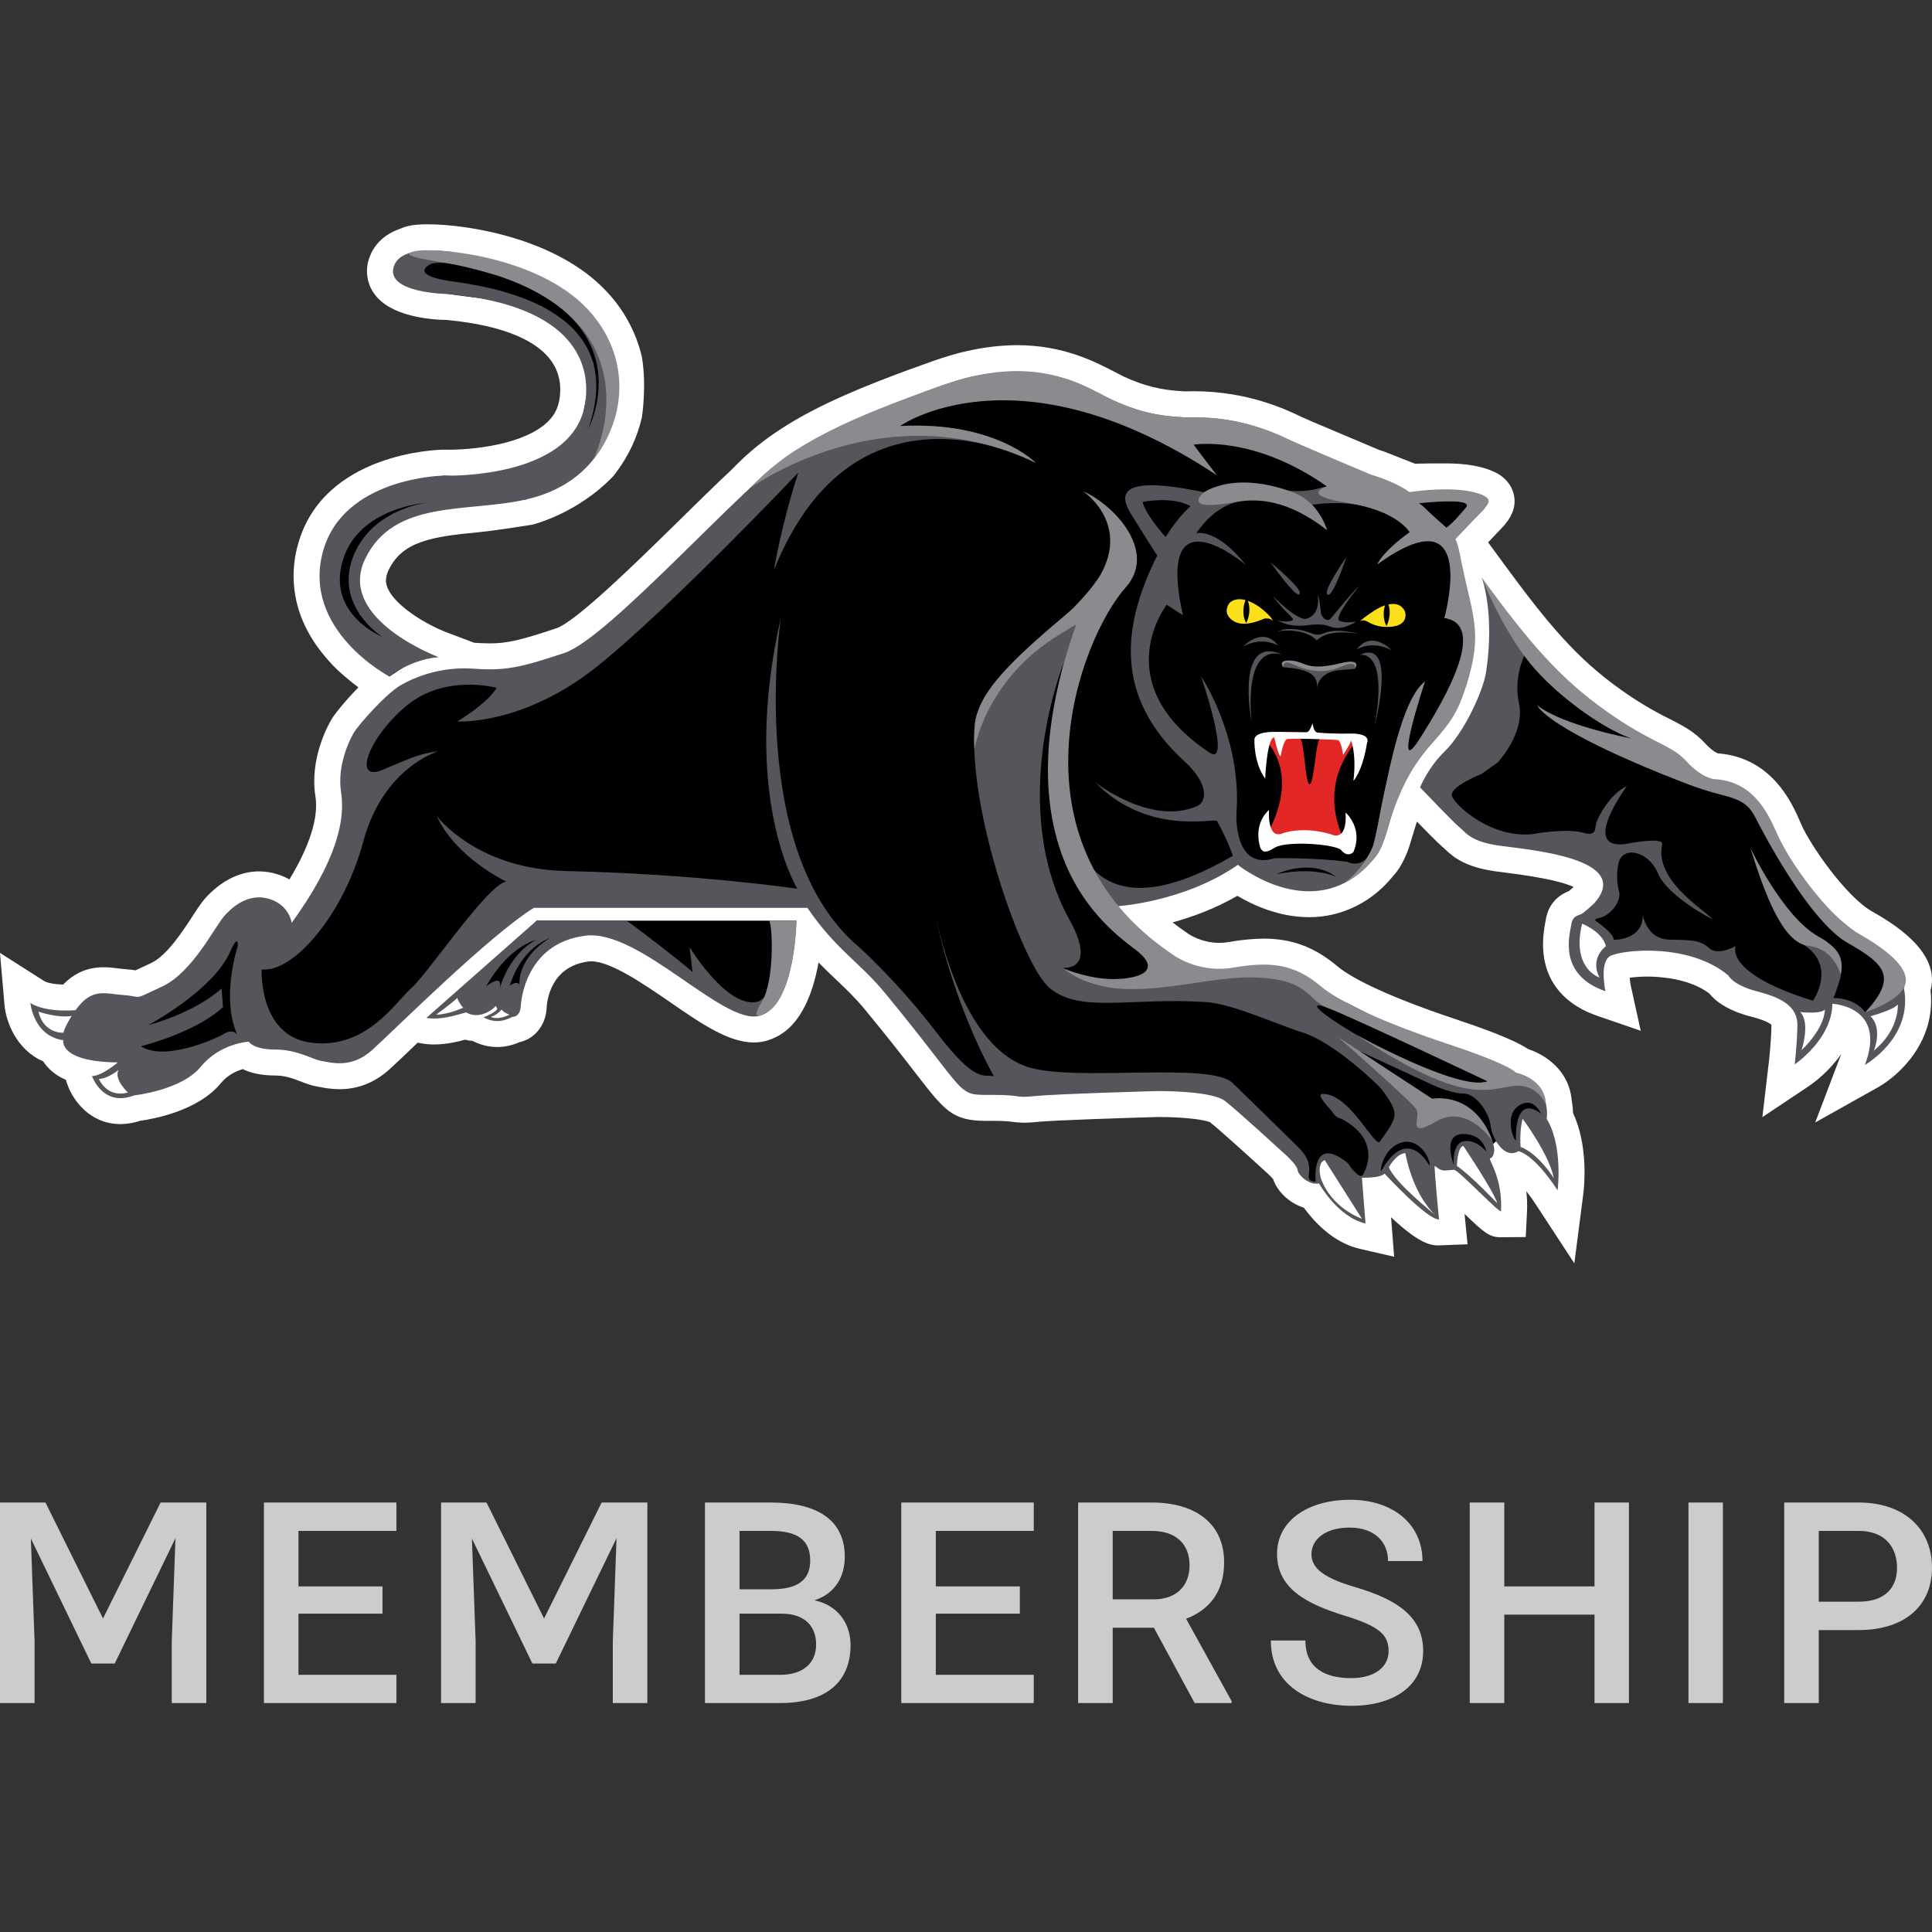
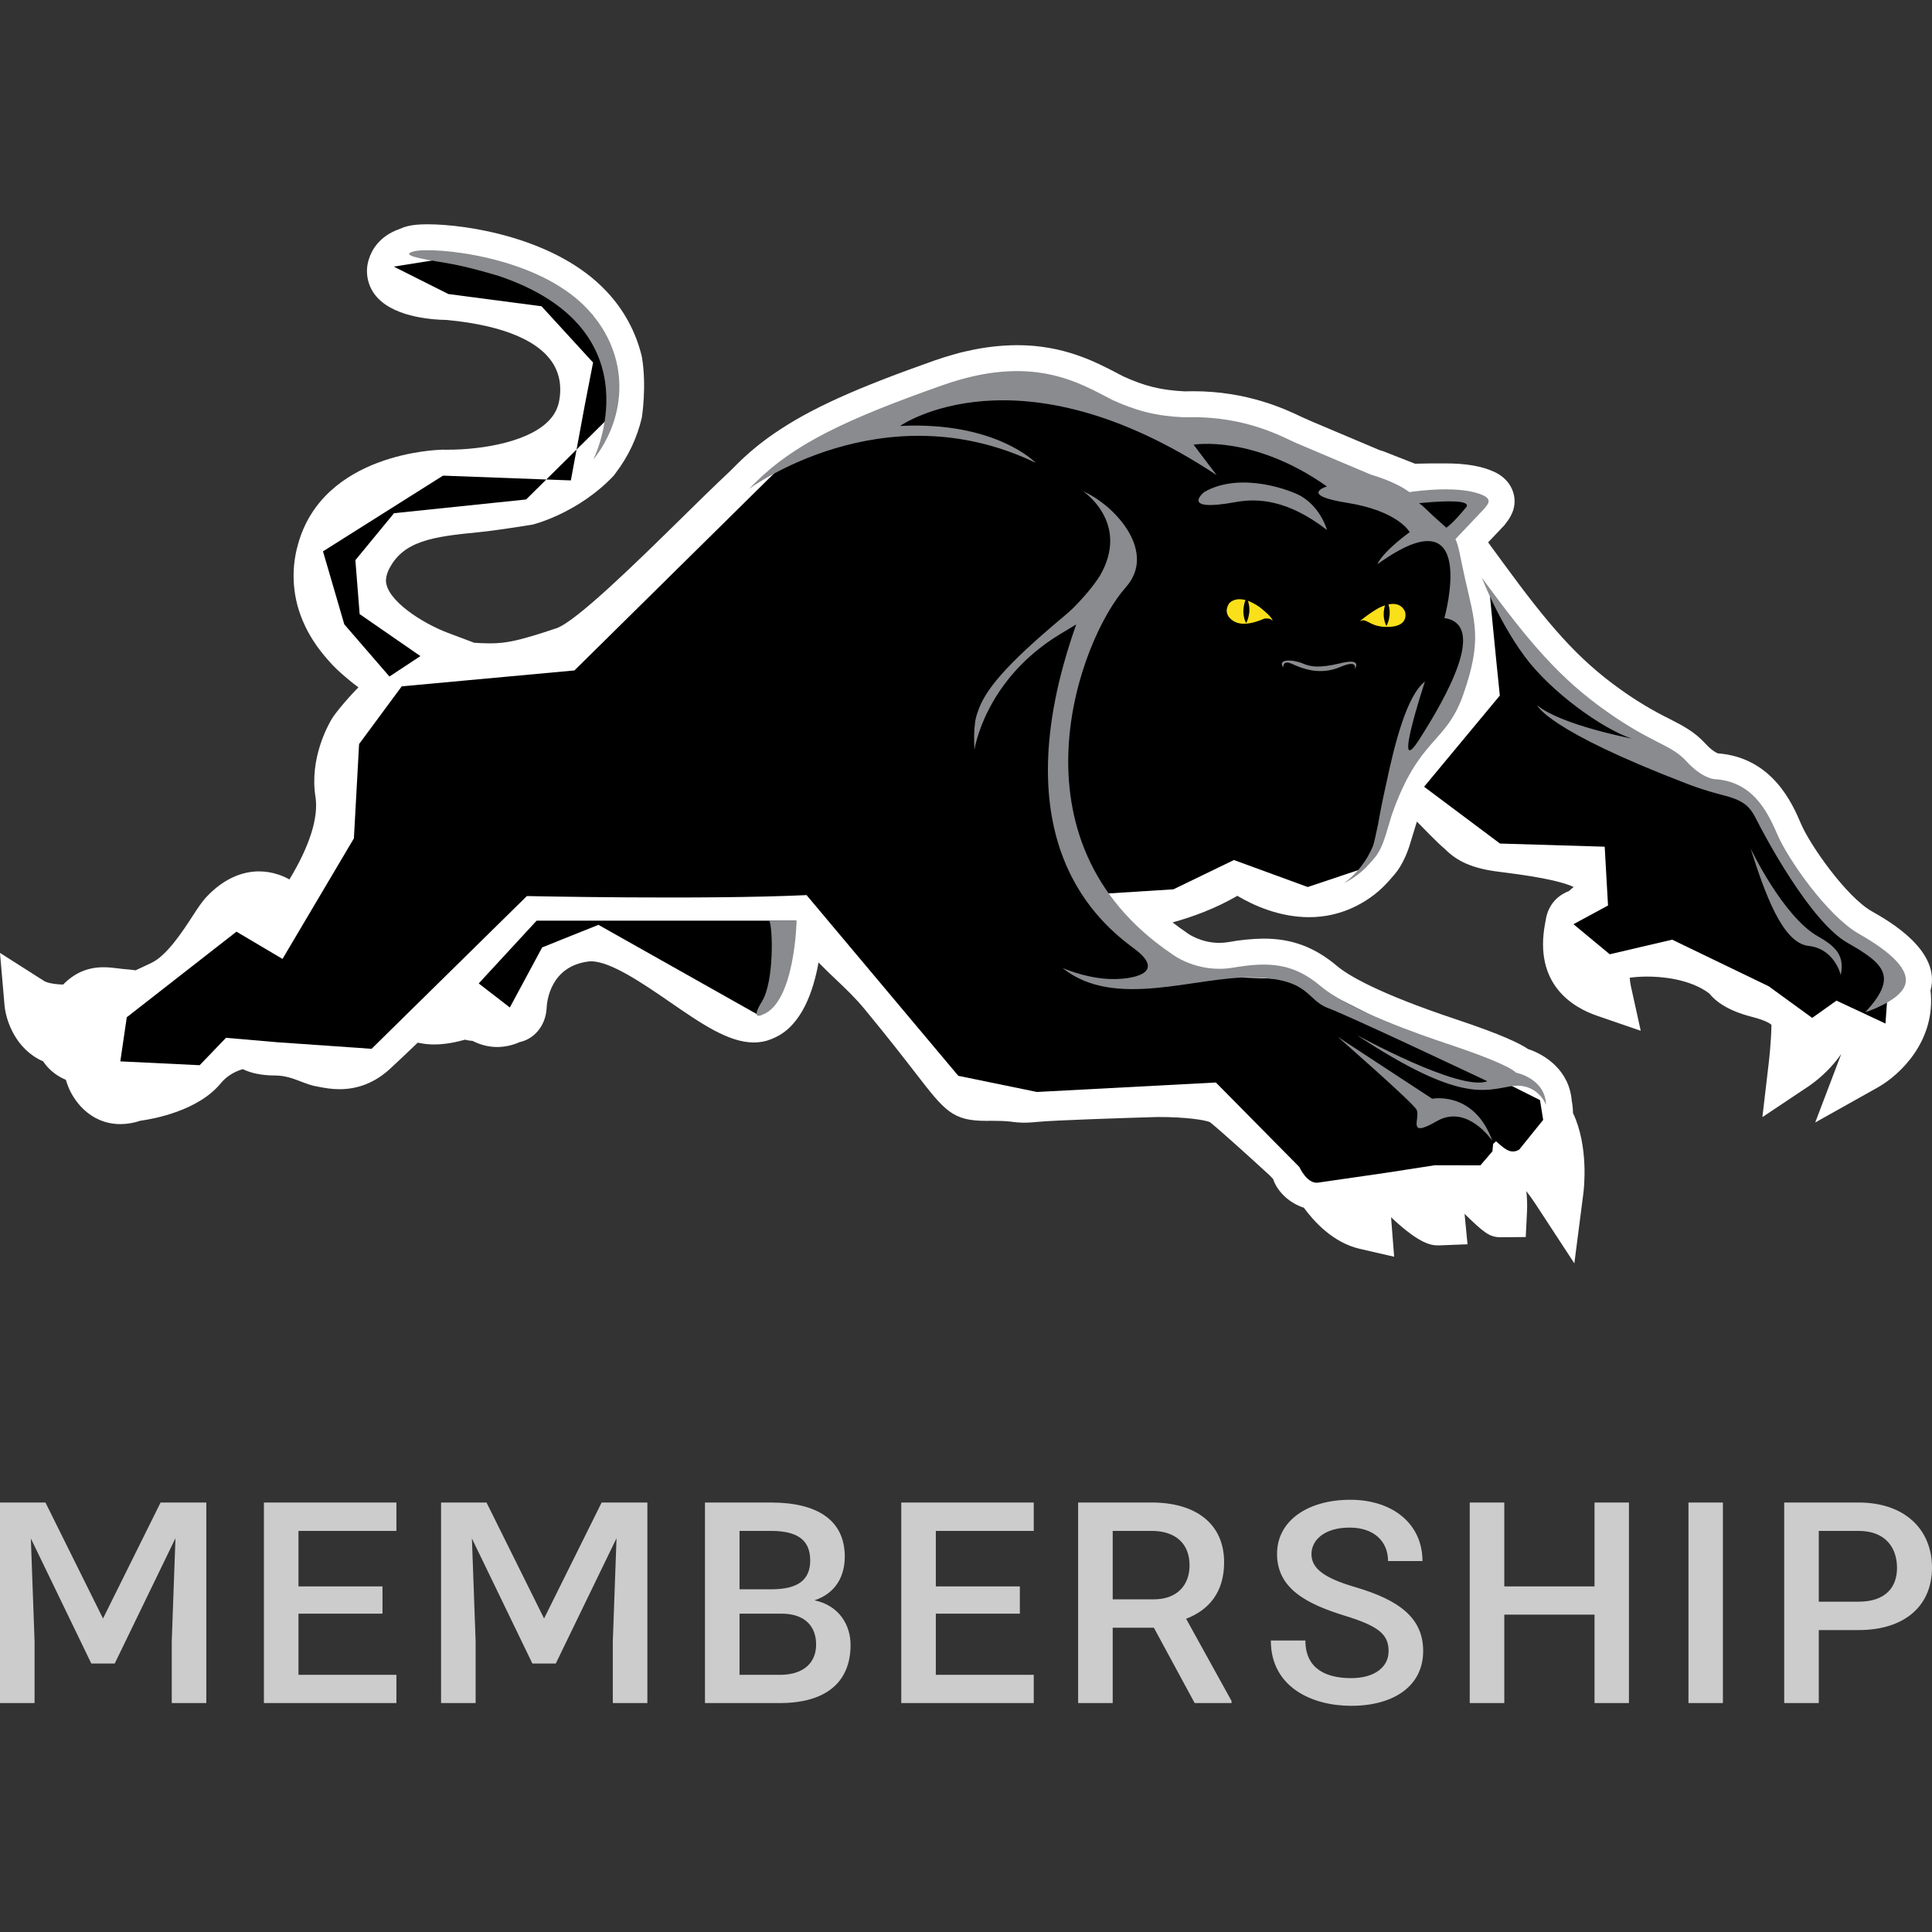
<svg xmlns="http://www.w3.org/2000/svg" clip-rule="evenodd" fill-rule="evenodd" stroke-linejoin="round" stroke-miterlimit="1.414" viewBox="0 0 100 100">
  <rect x="0" y="0" width="100" height="100" fill="#333333" stroke="none" />
  <path d="m10.679 77.77v10.38h-1.789v-3.201l.192-5.332-3.144 6.487h-1.211l-3.13-6.473.192 5.318v3.201h-1.789v-10.38h2.353l2.979 6.003 2.98-6.003zm9.839 1.469h-5.069v2.873h4.349v1.411h-4.349v3.166h5.069v1.461h-6.858v-10.38h6.858zm12.99-1.469v10.38h-1.789v-3.201l.192-5.332-3.144 6.487h-1.211l-3.13-6.473.192 5.318v3.201h-1.789v-10.38h2.353l2.979 6.003 2.98-6.003zm8.649 5.062c1.283.271 1.868 1.283 1.868 2.31 0 1.982-1.341 3.008-3.658 3.008h-3.878v-10.38h3.408c2.388 0 3.828.898 3.828 2.802 0 1.005-.463 1.896-1.568 2.26zm-2.26-3.593h-1.619v3.022h1.654c1.376 0 2.004-.491 2.004-1.49 0-1.055-.649-1.532-2.039-1.532zm.47 7.45c1.248 0 1.875-.642 1.875-1.569 0-.912-.549-1.597-1.789-1.597h-2.175v3.166zm13.14-7.45h-5.069v2.873h4.349v1.411h-4.349v3.166h5.069v1.461h-6.858v-10.38h6.858zm7.886 4.548 2.352 4.256v.107h-1.91l-2.111-3.9h-2.131v3.9h-1.79v-10.38h3.807c2.267 0 3.75 1.084 3.75 3.094 0 1.561-.798 2.474-1.967 2.923zm-3.8-4.548v3.543h2.117c1.241 0 1.861-.756 1.861-1.761 0-1.112-.713-1.782-1.961-1.782zm11.992 4.384c-1.925-.599-3.486-1.383-3.486-3.194 0-1.725 1.604-2.801 3.792-2.801 2.203 0 3.736 1.254 3.736 3.172h-1.782c0-1.005-.713-1.732-1.989-1.732-1.291 0-1.975.634-1.975 1.376 0 .762.706 1.254 2.31 1.718 2.174.648 3.472 1.547 3.472 3.293 0 1.818-1.526 2.838-3.729 2.838-2.01 0-4.156-.956-4.156-3.38h1.789c0 1.476 1.084 1.947 2.367 1.947 1.248 0 1.939-.599 1.939-1.39 0-.849-.463-1.291-2.288-1.847zm12.947-5.853h1.782v10.38h-1.782v-4.577h-4.67v4.577h-1.789v-10.38h1.789v4.342h4.67zm4.863 10.38h1.782v-10.38h-1.782zm8.805-10.38c2.403 0 3.8 1.405 3.8 3.372 0 1.961-1.397 3.23-3.8 3.23h-2.06v3.778h-1.79v-10.38zm0 5.133c1.405 0 1.989-.756 1.989-1.747 0-1.033-.584-1.917-1.989-1.917h-2.06v3.664z" fill="#ccc" />
  <path d="m61.478 48.315c.016.012.681.488 1.63.488.165 0 .331-.015.496-.043.595-.11 1.199-.169 1.804-.177 1.465 0 2.639.44 3.808 1.425.516.435 2.001 1.37 6.155 2.754 2.388.796 3.303 1.252 3.72 1.536.885.292 2.13 1.094 2.261 2.668.047.24.064.458.065.642.821 1.721.571 3.914.536 4.176l-.465 3.607-1.991-3.044c-.154-.239-.32-.47-.495-.694.038.332.054.699.034 1.097l-.064 1.279-1.29.011c-.593 0-.869-.237-1.877-1.21l.016.157.138 1.417-1.485.057c-.344 0-.924 0-2.473-1.455l.16 2.043-1.784-.411c-1.38-.319-2.374-1.418-2.889-2.127-.731-.23-1.374-.818-1.594-1.49-.12-.133-.249-.258-.385-.375l-.037-.033c-.602-.554-2.257-2.057-2.844-2.531-.271-.114-1.239-.266-2.658-.266l-.093.001c-1.419.04-5.338.166-6.179.252-.678.07-.998.036-1.26.002-.184-.025-.41-.057-1.064-.057l-.34.001c-1.734 0-2.133-.518-3.622-2.444-.596-.769-1.409-1.823-2.633-3.306-.504-.614-.987-1.071-1.497-1.554-.311-.292-.615-.59-.914-.895-.266 1.49-.866 3.222-2.216 3.868-.136.068-.277.124-.422.169l-.093.027c-.202.052-.41.078-.618.078h-.001c-1.305 0-2.71-.967-4.336-2.088-1.368-.941-3.071-2.113-4.087-2.113-.04-.001-.08.001-.12.007-1.987.245-2.167 2.061-2.182 2.424l-.005.063c-.07.858-.644 1.531-1.391 1.688-.364.164-.759.251-1.158.254-.436 0-.864-.105-1.274-.315-.134-.009-.267-.03-.397-.064-.391.108-.972.247-1.594.247-.222 0-.437-.018-.638-.054l-.215-.039-.249.238c-.405.389-.813.775-1.227 1.155-.751.675-1.616 1.016-2.572 1.016-.417 0-.765-.065-.995-.109l-.128-.023c-.302-.046-.574-.151-.861-.26-.406-.156-.826-.317-1.343-.317-.75 0-1.292-.141-1.68-.329-.321.095-.784.298-1.134.726-1.175 1.436-3.483 1.851-4.173 1.946-.329.112-.674.171-1.022.173-1.617 0-2.488-1.291-2.748-2.055l-.082-.24c-.41-.168-.771-.437-1.049-.782-.044-.055-.085-.112-.123-.171-1.413-.613-1.929-2.093-2-2.903l-.235-2.711 2.295 1.461c.091.057.405.163.974.178.597-.609 1.275-.896 2.093-.896.274 0 .523.031.765.061.127.016.26.032.4.043.209.015.369.037.488.056l.318-.148.492-.231c.809-.376 1.641-1.656 2.138-2.421.272-.417.486-.746.708-.983 1.032-1.106 2.057-1.339 2.736-1.339.337 0 .676.056 1.004.165.209.07.398.156.571.252 1.051-1.74 1.516-3.208 1.346-4.289-.311-1.967.648-3.688.842-4.013.169-.282.73-.975 1.382-1.641-.582-.43-1.058-.879-1.068-.888-.083-.08-.164-.16-.245-.242l-.043-.046c-.29-.308-.56-.634-.806-.978l-.046-.069c-.202-.292-.381-.598-.536-.917l-.034-.076c-.621-1.304-.746-2.79-.351-4.179 1.306-4.749 7.234-4.901 7.485-4.906h.033l.211.002c1.846 0 4.357-.424 5.361-1.621.225-.268.366-.567.43-.91l.024-.143c.028-.192.037-.386.028-.58-.015-.351-.103-.696-.259-1.011-.664-1.319-2.601-2.166-5.601-2.451-.892-.015-2.911-.183-3.753-1.342-.384-.525-.49-1.205-.283-1.822.133-.423.514-1.172 1.587-1.547.141-.065.288-.116.439-.151.256-.062.586-.091 1.009-.091 2.079 0 6.687.725 9.254 3.468.9.946 1.533 2.114 1.834 3.385.263 1.525 0 3.151 0 3.151-.242 1.04-.702 2.017-1.351 2.865-.034.049-.07.098-.107.146-1.871 1.972-4.201 2.53-4.201 2.53-.011.004-1.866.304-2.764.391-2.434.234-3.963.455-4.691 1.971-.076.164-.121.34-.133.521.007 1.037 1.917 2.235 3.206 2.719l1.365.514h.016l.367.02c.154.007.295.011.426.011.884 0 1.558-.153 3.436-.779 1.031-.343 4.234-3.492 6.355-5.575.95-.935 1.85-1.819 2.67-2.587.032-.033.135-.137.339-.34.587-.582 1.225-1.11 1.907-1.577l.059-.04c1.816-1.239 4.114-2.283 8.205-3.728.327-.116.658-.22 1.013-.32.228-.069.458-.128.691-.178l.026-.004c.848-.198 1.715-.301 2.586-.307 2.414 0 4.042.853 5.232 1.476l.288.149c.119.053.236.104.351.152l.038.016c.138.055.256.103.374.145l.025.009c.114.041.226.078.34.113l.038.011c.099.031.199.058.302.084l.072.018c.234.058.472.103.711.135l.078.01c.105.013.209.025.313.035l.104.01c.128.011.258.02.394.027h.026l.13-.001c.122-.004.216-.005.308-.005 2.805 0 4.762.929 5.598 1.327l.581.258 3.457 1.461.209.066 1.631.64c.528-.013 1.055-.019 1.583-.016 1.043 0 1.857.139 2.491.425.747.338.972.89 1.039 1.188.119.522-.03 1.032-.439 1.519l-.036.054-.116.122c-.036.041-.073.081-.111.119l-.046.048-.582.612.759 1.036c2.329 3.184 3.84 4.983 6.127 6.601.794.568 1.633 1.07 2.509 1.503.689.353 1.285.657 1.856 1.28.323.353.56.469.636.5 2.839.219 3.871 2.623 4.313 3.658.473 1.104 2.343 3.77 3.66 4.518.91.517 3.599 2.045 3.039 4.098.29 2.58-1.553 4.36-2.742 5.025l-3.227 1.809 1.315-3.458.032-.086c-.454.643-1.016 1.202-1.662 1.651l-2.419 1.615.339-2.889c.001-.01.121-1.049.13-1.878l.001-.012c-.049-.048-.269-.222-1.02-.414-1.25-.319-1.881-.809-2.2-1.21-1.043-.784-2.573-.872-3.2-.872-.368 0-.682.027-.917.059.011.144.031.298.055.409l.515 2.337-2.264-.779c-1.259-.432-3.282-1.63-2.684-4.783l.019-.101c.071-.531.341-1.227 1.213-1.569.064-.053.155-.132.243-.211-.451-.216-1.44-.483-3.54-.745-.214-.027-.4-.051-.548-.072-1.455-.21-2.102-.679-2.585-1.156l-.036-.035c-.104-.081-.374-.316-1.4-1.376l-.025.068-.371 1.213-.054.155c-.021.056-.044.122-.069.182l-.066.16-.018.04c-.077.173-.164.341-.261.503-.107.176-.229.341-.367.494l-.044.051c-.06.072-.121.142-.184.211l-.021.022c-.449.503-.987.92-1.586 1.23-.033.02-.068.038-.103.055l-.001-.002c-.749.375-1.576.568-2.413.565-1.548 0-2.894-.618-3.713-1.105-1.147.665-2.335 1.096-3.354 1.376.226.176.462.347.705.512z" fill="#fff" fill-rule="nonzero" />
  <path d="m97.592 52.978.211-2.952-4.196-3.517-2.982-5.098s-9.197-3.986-13.517-10.688c0 0 .286 3.011.523 5.278l-3.92 4.721 3.928 2.94 5.42.163.172 3.043-1.788.969 1.877 1.556 3.231-.756 4.996 2.412 2.252 1.637 1.256-.893zm-69.815-5.326-2.999 3.251 1.611 1.244 1.674-3.11 2.911-1.168 8.315 4.686 1.926-4.903zm52.097 10.313-1.241 1.539c-.472.278-.811-.1-1.198-.43-.048.046-.099.09-.151.133l-.036.384-.623.727-2.36-.005-2.541.393-3.43.496c-.622.154-1.038-.796-1.038-.796l-4.323-4.376-9.263.49-4.069-.836-7.854-9.354c-5.287.248-14.476.05-14.476.05l-8.038 7.906-4.87-.339-2.665-.23-1.365 1.418-4.106-.199.335-2.283 5.676-4.43 2.384 1.411 3.695-6.24.269-4.882 2.207-2.987 8.939-.823 11.406-11.258 10.527-3.756 9.436 2.892 5.434.221 6.448 2.853 3.939.371-1.679 1.778.856 6.839-3.6 5.286-1.814 4.981-2.999 1.003-3.819-1.397-3.131 1.516-3.487.221 2.664 4.197 7.4.254 7.208 3.637 5.189 2.601zm-63.156-29.427 6.212-3.919 6.617.247.717-3.874.433-2.226-2.669-2.914-4.821-.632-2.826-1.42 3.809-.607 6.484 3.104 1.183 4.98-4.626 4.576-6.837.71-2 2.431.221 2.792 3.145 2.174-1.603 1.057-2.336-2.7z" />
  <g fill-rule="nonzero">
-     <path d="m70.358 33.908s1.531-.444.791 3.668c0 0 1.222-4.631-.791-3.668zm-1.652.609c-.694.195-1.6-.283-1.6-.283-1.099-.188-.659.313-.659.313-.039-.023.408.031.408.031 1.4.17 1.331.748 1.302 1.075.037-.33.269-.924 1.301-.98.527-.029.659-.063.659-.063.439-.596-.831-.258-1.411-.093zm-3.931 2.837c-.351-4.247 1.492-3.518 1.687-3.429-2.572-1.254-1.687 3.429-1.687 3.429zm3.724-4.567c-.266.115-.5.037-.5.037-1.287-.528-1.909-.111-1.909-.111l.167-.056c1.4-.139 1.9.491 1.9.491.648-.676 2.213-.324 2.213-.324-1.167-.315-1.676-.12-1.871-.037zm3.532.87s-1.012-1.086-1.802-.048c0 0 .815-.494 1.802.048zm-5.879-.246c-.79-1.037-1.803.049-1.803.049.988-.544 1.803-.049 1.803-.049zm2.579-2.625c.284.084.954-1.945.954-1.945s-1.298 1.844-.954 1.945zm.071 1.294c-.232.065-.457-.21-.445-.494 0 0-.071-.735-.154-.781 0 0 .202.943-.55 1.213-.492.178-1.825-1.231-1.791-1.186.556.754 1.082 1.14 1.063 1.235-.025.124-.619.137-.816.025 0 0 .568.445 1.741.247 0 0 .557-.061.865.049.309.112.618.237 1.322-.121.429-.219-.241.078-.704-.138-.348-.162 1.076-1.86 1.027-1.815-.537.509-1.488 1.747-1.558 1.766zm-40.339 16.473s-1.445.445-2.076 2.464c0 0 .371-.278.501-.055 0 0-.148-1.353 1.575-2.409zm-2.613 2.668s.427-1.798 1.909-2.576c0 0-1.427.316-2.595 2.409 0 0 .927-.76.686.167zm13.973-3.571 1.392.002s-.037 4.433-1.914 4.928c-1.877.494-6.2-4.495-8.992-4.15-3.275.406-3.36 3.712-3.36 3.712-.025.314-.221.495-.394.487-.105-.004-.705.482-1.533.025 0 0 .779-.287.704-.482 0 0-.072-.082-.061-.102-.281.306-.95.676-1.519.338-.062-.038-1.174.438-2.075.277l5.706-5.033h4.65c.362.229 2.863 2.15 3.416 2.655l-.149-1.284s1.976 3.261 3.557 2.816c0 0 1.58-.616.572-4.189zm57.256 2.016s-1.788-1.013-2.968-2.275c-1.127-1.204-2.593-3.867-3.154-4.965-.646-1.268-1.37-1.089-2.956-1.617-2.028-.676-7.787-3.118-8.431-4.296 0 0 1.174 1.024 4.997 1.762 0 0-3.873-1.703-5.65-4.387 0 0-.591 1.158-.294 2.518.335 1.53-1.1 3.054-1.1 3.054l-.842.601s-1.59.633-1.536 1.095c.054.46 2.197 2.438 4.495 1.966 0 0 1.542-.244 2.291-.023.75.222.596-.237.705-.546.11-.316.703-1.469 1.572-1.862 0 0-2.499 3.369-.004 2.983 0 0 1.914-.385 1.828.028-.394 1.867 2.098 3.321 2.626 3.893 0 0-2.322-1.175-2.836-2.38-.513-1.206-1.853-1.446-2.047-.532-.107.487-.097.994.029 1.477.127.483-.45 1.255-1.069 1.367-.26.047-.139.144-.139.144s.948.622.927.973c0 0 1.5.044 1.51-1.27 0 0 .208 1.236 1.358 1.26 1.149.023 1.605.012 2.071.44.467.428 1.377-.11 1.377-.11s-.641 1.402 3.999 2.832c0 0 1.386-1.957-.765-3.063 0 0-1.165-.388-2.456-4.823 0 0 1.503 3.572 3.743 4.702.54.272 1.118 1.489.855 2.142 0 0-.258.847-.329.899 0 0 1.086-.036 1.661.742 0 0 1.83-1.487.532-2.729zm-.553 5.454c1.159-3.048-1.683-3.164-1.683-3.164-.027 1.851-1.949 3.135-1.949 3.135s.13-1.107.139-2.021c.01-.914-.708-1.403-2.03-1.741s-1.539-.835-1.539-.835c-2.037-1.717-5.53-1.331-6.113-1.013-.585.317-.254 1.823-.254 1.823-2.5-.86-1.835-2.956-1.771-3.431.063-.476.352-.479.51-.554.158-.076.667-.55.667-.55 2.123-2.367-3.452-2.79-4.947-3.005-1.497-.216-1.726-.729-1.984-.918-.247-.181-2.071-2.093-2.071-2.093s.408-1.018 1.272-1.858c1.026-.997 2.006-3.156 2.149-4.126.457-3.076-.222-4.866-.222-4.866 4.304 6.715 8.812 8.157 10.657 9.755 1.845 1.597 2.779-.299 4.62 3.525 1.843 3.824 4.069 5.084 5.527 6.073 1.457.988 1.041 1.867 1.041 1.867.497 2.587-2.019 3.997-2.019 3.997zm-16.763 2.52s-.408-.962-1.204-.37c-.673.501-.241 1.723-.092 1.76 0 0-.149-2.464 1.296-1.39zm-2.698-1.659s-4.632-2.33-7.918-3.658c-4.101-1.655 5.917 4.658 7.918 3.658zm-9.66-2.545c-1.257-.388-3.595-1.477-4.977-1.568-3.89-.26-6.508.604-8.102-.73-1.419-1.188-4.261-9.264-3.866-13.661.337-3.742 10.954-7.749 5.686-12.01 0 0 1.125.776 1.48 1.298.395.581.952 1.997.581 2.997-.547 1.468-3.554 5.509-3.177 10.668.224 3.055 1.371 8.188 8.782 3.866 0 0-.209-.693-.817-1.799-.105-.189-3.543.81-6.31-2.006 0 0 2.884 2.274 5.274 1.235.485-.211.667-1.112-.667-2.335-3.634-3.331-3.162-6.952-1.531-10.361l.14-.273s-.51-.776-1.35-2.139c-.557-.904-.883-2.12 3.804-1.133 0 0 .888-.741 3.186-.259 2.297.482 2.841-.099 3.236-.049 0 0-4.002-2.94-7.09-2.15l1.285 1.558s-9.609-6.918-16.501-2.471c0 0 4.168-.608 7.132 1.838 0 0-9.245-5.125-13.543 5.547 0 0 .37-2.297 1.26-5.039 0 0-6.595 6.965-10.374 10.004-3.862 3.103-7.276 2.879-7.276 2.879s1.557-.927 2.038-1.742c0 0-2.68-.741-4.681.939s-2.767 3.953-1.235 3.31c1.531-.642 1.928-.84 2.89-.963 0 0-2.841.815-3.878 4.668-1.037 3.854-3.656 6.818-5.262 6.621 0 0-.172 3.507 2.643 3.804 2.816.296 4.275-2.099 5.113-2.842.841-.741 3.965-5.386 4.905-5.508 0 0-2.619-1.236-3.607-3.41 0 0 2.026 2.767 6.719 2.866 6.709.142 11.955.914 11.955.914s-2.963-4.804-.851-14.031c0 0-1.816 12.117 4.038 17.046 0 0 1.964 1.741 4.002 4.408 2.038 2.669 2.434 2.174 2.989 2.285 0 0-1.988-3.386-3.028-8.275.498 2.24 1.87 6.894 4.819 7.807 2.473.764 9.412-.298 10.561.814 1.139 1.108 2.275 2.22 3.408 3.335s.038 1.705.89 1.779c0 0-.26-2.52 1.667-.964 0 0 .506.791.753.642 0 0 1.186-1.729-1.087-2.939 0 0-.296-.037-.481-.37-.045-.08-.88-.901-.505-.916 1.406-.055 2.722 2.836 2.982 2.464.913-1.305 1.062-1.401.073-2.723-.09-.121-2.409-2.408-4.095-2.926zm5.225 5.681c-1.087.236-1.241 1.676-1.123 1.469 1.37-2.408 2.483-.246 2.483-.246.073-.334-.507-1.409-1.36-1.223zm-11.005-32.917c-.962-.537-2.483-.221-2.483-.221.149.666 1.187 1.815 1.187 1.815.704-1.112 1.296-1.594 1.296-1.594zm6.3-.074s.593.815.765 1.323c0 0-4.149-3.682-6.769.148 0 0 1.039-.285 2.558 1.642 0 0-4.731-4.014-3.249 2.606l-.84-.543s-3.162 4.051 2.199 7.646c1.202.805-.42-3.941-.42-3.941s2.136 3.174 1.828 7.126c0 0-.149 2.965 1.988 2.287 0 0 2.039-.037 3.744.185 0 0 .826.456 1.271-.618.119-.288.257-.957.426-1.808.46-2.323 1.153-5.996 2.328-6.9 0 0-1.734 5.176-.308 3.038 3.112-4.669 2.556-6.323 1.322-6.323 0 0 1.864-6.609-3.472-2.791 0 0 .457-.865 1.693-1.642 0 0-1.323-1.953-5.064-1.435zm5.446-.073s1.112.888 1.482 1.259c.21.209.631-.444 1.039-1.037.411-.599-2.521-.222-2.521-.222zm-4.211 19.329c-1.347-.988-3.088-.136-3.088-.136 2.026-.408 3.088.136 3.088.136zm-14.105-11.066s-2.99 7.41.345 13.376c0 0 1.445 2.432-.407 2.408 0 0 2.63 2.15 4.484.112 1.059-1.166-7.781-2.409-4.422-15.896zm20.194 25.974s-.111-1.124.531-1.223 1.149.532 1.149.532-.136-.927-1.223-.902c-1.087.024-.457 1.593-.457 1.593zm-63.337-11.029c-.889 2.026-4.249 3.804-4.249 3.804 2.644-.741 3.805-1.901 3.805-1.901l.074.963c-1.433 1.335-4.25 2.026-4.25 2.026 1.211.79 3.804-.346 4.299-.643.494-.296.692.05.692.05-.865-1.927.025-4.595.025-4.595.024-.691-.396.296-.396.296zm68.141 8.645c.865 1.409.568 3.706.568 3.706-1.259-1.927-2.025-2.026-2.025-2.026-.753.444-1.371-.692-1.446-1.335-.073-.642-.728-1.654-1.42-1.654-.691 0-1.716-.506-1.716-.506l-3.668-1.693c.815.619 3.828 2.521 3.828 2.521 2.297-.396 3.261 2.258 3.162 2.678-.021.091-.034.306-.21.359-.117.034.654.975.568 2.729-.01.198-2.224-2.153-2.433-2.137-.174.015-.308.027-.457.037-.309.021-.532-.269-.543-.234-.037.111.222 2.767.222 2.767-.617.024-2.817-2.372-2.817-2.372-.246.247-1.173.211-1.173.211l.186 2.371c-1.445-.333-2.409-2.074-2.409-2.074-.482.11-1.074-.408-1.111-.705-.037-.296-.778-.926-.778-.926s-2.26-2.075-2.965-2.631c-.704-.555-3.556-.518-3.556-.518s-5.225.147-6.3.259c-1.074.111-.622-.062-2.186-.062-1.952 0-1.067.186-5.558-5.261-1.37-1.662-2.544-2.248-4.026-4.422h-14.155c-2.334 1.445-7.312 6.41-8.386 7.373-1.075.964-2.112.631-2.594.557-.482-.075-1.26-.594-2.409-.594s-1.371-.408-1.371-.408-1.481.075-2.482 1.298c-1 1.223-3.446 1.482-3.446 1.482-1.631.63-2.186-1-2.186-1 .518 0 1.333-.704 1.333-.704-3.075-.037-2.816-1.15-2.816-1.15-1.556-.222-1.704-1.927-1.704-1.927.816.52 2.335.371 2.335.371.852-1.186 1.519-.851 2.519-.778 1.001.074.37.297 1.963-.444 1.594-.741 2.742-3.149 3.262-3.706.518-.555 1.333-1.148 2.334-.815 1 .333 1.111 1.223 1.111 1.223 2.335-3.224 2.779-5.335 2.558-6.744-.223-1.408.443-2.742.666-3.113.222-.37 1.668-2.037 2.483-2.481 1.131-.623 2.417-.907 3.705-.816 1.631.111 2.372-.037 4.706-.815s9.474-8.949 11.857-10.413c2.192-1.345 7.596-3.557 9.226-3.89 1.631-.334 4.002-.482 6.114.63s3.31 1.495 5.707 1.495c2.396 0 4.47 1.086 4.47 1.086s3.663 1.624 5.016 2.143c1.352.519 1.315.66 1.315.66 1.409-.26 5.033-.296 3.786.953-1.113 1.111-1.415 1.462-1.415 1.462s.201.639.794 3.406c.37 1.726.328 4.598-1.899 7.062-2.446 2.705-2.104 4.846-3.001 5.966-3.002 3.742-7.115.408-7.115.408-2.779 1.927-6.207 2.139-6.207 2.139-.074.259 2.279 2.826 4.392 3.271 1.169.246 4.088-.557 5.273.37 1.186.927 4.373 2.717 7.164 3.483s3.829 1.556 3.829 1.556c1.852.717 1.531 2.322 1.531 2.322zm-12.814-27.138c.343-.167-1.482-1.668-1.482-1.668s1.258 1.777 1.482 1.668zm-47.465 2.186s-2.446-1.557-1.519-4.076c.925-2.52 3.816-2.853 3.816-2.853s-3.52.222-4.335 3.001c-.816 2.779 2.038 3.928 2.038 3.928zm10.67-10.745s3.373-6.3-6.669-8.486c0 0-1.296-.297-1.63.037 0 0-.889.519 1.334.815 3.093.413 9.004 1.816 6.965 7.634zm-13.726 6.329c1.055-3.834 6.212-3.919 6.212-3.919s6.614.238 7.334-3.627c.389-2.088-.483-5.165-7.057-5.772 0 0-3.261-.035-2.826-1.42.447-1.424 3.809-.607 3.809-.607s5.28.666 7.245 4.395c1.184 2.248.709 7.146-4.204 8.265-3.053.694-6.84-.03-8.333 3.08-1.495 3.112 3.813 5.082 3.813 5.082s-1.277.04-2.554 1.002c0 0-4.563-2.392-3.439-6.479z" fill="#55565b" />
-     <path d="m68.336 38.24c-.237.002-.302 2.356-.557 2.353-.219-.004-.276-2.372-.5-2.381l-2.114-.187s2.593 1.685.129 5.669l2.309-.227 2.193.394s-1.989-2.843.574-5.688z" fill="#e22726" />
    <path d="m71.698 32.448c-.65-.025-.846-.291-1.099-.339-.091-.018-.211.048-.211.048s.248-.241.84-.611c0 0 .2-.128.459-.214-.073.252-.133.666.075 1.071 0 0 .299-.527.102-1.118.318-.067.674-.028.859.372 0 0 .284.839-1.025.791zm-6.472-1.001s-.283-.224-.638-.349c.224.607-.088 1.156-.088 1.156-.248-.482-.117-.973-.034-1.195-.275-.073-.577-.073-.822.141 0 0-.382.457.075.853.278.24.754.387 1.729-.036 0 0 .321-.05.42.122 0 0 .038-.161-.642-.692z" fill="#fae01a" />
-     <path d="m68.369 60.994s-.234-.778.197-.951l1.927 3.039s-1.556-.52-2.124-2.088zm5.904 1.877s-2.087-1.654-2.384-2.457c0 0 .383-.704.853-.729 0 0 .321 2.026 1.531 3.186zm3.224-.592s-1.407-1.482-2.087-1.927c0 0 .024-1 .333-1.037 0 0 1.606 2.396 1.754 2.964zm2.927-1.298s-.778-1.259-1.717-1.617c0 0-.074-.742.099-1.458 0 0 1.384 1.84 1.618 3.075zm-75.305-5.137c.444 0 1.018-.464 1.018-.464-.259.482.482 1.168.482 1.168-1.105.296-1.5-.704-1.5-.704zm91.873-1.468s.477-1.151-.177-1.776c0 0 1.163-.31 1.417-.607 0 0 .086 1.312-1.24 2.383zm-3.747-.014s.481-1.425-.069-1.98c0 0 1.041.126 1.275-.126 0 0 .067.861-1.206 2.106zm-89.96-.908s-1.019.074-1.297-1.094c0 0 .999.353 1.722.223 0 0-.37.574-.425.871zm22.689-1.207s-.26.308-.569.382c0 0 .296.21.964-.111 0 0-.352-.124-.395-.271zm-3.396.271c.617 0 1.395-.358 1.395-.358-.185-.186-.309-.507-.309-.507-.173.198-1.086.865-1.086.865zm60.212-1.921s-1.467-.457-.902-2.786c0 0 1.04.393 1.235 1.163 0 0-.859.613-.333 1.623zm-17.539-6.674c.098.099.142.321.734-.05.594-.37 3.174-.184 3.441.136.345.414.629.087.629.087.519-1.248-.408-2.038-.408-2.038.094 1.593-.753 1.124-.753 1.124-1.5-.445-2.507-.05-2.507-.05-.827.346-.703-1.21-.703-1.21-.897.827-.433 2.001-.433 2.001zm-.322-5.67c.062-.408 1.074-.371 1.074-.371.41-.004.99.018 1.619.018.182 0 .312-.467.312-.467s.056.467.26.485c.871.08 1.72.05 1.72.05 1.105 0 .845.482.845.482-.247 1.507-.707 1.969-.707 1.969.171-1.385-.121-2.093-.121-2.093-.041.185-.406.742-.406.742-.058-.241-.075-.519-.236-.753-.028-.043-2.648-.115-2.704-.05-.209.236-.297.876-.297.876-.112.034-.333-.975-.333-.975-.383.025-.47 2.136-.47 2.136-.617-.851-.556-2.049-.556-2.049z" fill="#fff" />
    <path d="m74.131 56.871-4.891-3.205s3.835 3.354 4.076 3.762c.241.407-.556 1.537 1.037.611 1.594-.927 2.89 1.011 2.89 1.011-.943-2.607-3.112-2.179-3.112-2.179zm4.336-1.352c-.372-.371-2.076-1-3.52-1.482-1.446-.482-5.108-1.748-6.597-3.001-1.388-1.171-2.643-1.272-4.52-.952-1.877.321-3.187-.716-3.187-.716-8.641-5.849-4.792-16.255-2.371-18.971 1.598-1.793-.466-4.14-2.095-4.915-.028-.019-.084-.039-.11-.051 0 0 2.441 1.631.872 4.357-.355.561-.835 1.118-1.375 1.669-.167.158-.339.311-.516.459-3.019 2.525-4.096 3.822-4.457 4.982-.067.187-.111.381-.131.579l.004-.006c-.059.424-.048.853-.028 1.343 0 0 .523-3.639 4.464-6.009l.806-.487c-4.02 11.353 1.32 15.532 3.011 16.791 1.742 1.296-.185 1.63-1.408 1.557-1.223-.075-2.316-.566-2.316-.566 2.705 2.186 6.91.417 9.874.491 2.965.075 2.705 1.149 3.891 1.594 1.186.444 8.226 3.779 8.226 3.779-1.408.556-6.771-2.4-6.771-2.4 5.335 3.52 6.623 2.882 7.994 2.659 1.371-.222 1.814.959 1.814.959-.037-1.37-1.554-1.663-1.554-1.663zm-39.031-3.68c-.642 1.037.037.679.037.679 1.68-.63 1.759-4.866 1.759-4.866l-1.413-.001c.181.337.26 3.15-.383 4.188zm56.786-3.502c-1.631-.927-3.676-3.859-4.231-5.156-.556-1.298-1.334-2.742-3.261-2.854 0 0-.63-.037-1.445-.927-.815-.888-1.741-.888-4.149-2.593-2.409-1.705-3.978-3.545-6.436-6.904 0 0 .84 2.198 2.199 4.05 1.358 1.854 4.051 3.781 5.557 4.274 0 0-3.632-.693-4.886-1.714 0 0 .489 1.27 7.703 4.036 0 0 .79.322 1.852.593 1.063.272 1.409.519 1.779 1.26.371.741 2.767 5.293 4.731 6.404 1.964 1.112 2.58 1.774.912 3.589 0 0 1.706-.544 2.039-1.359.334-.815-.735-1.772-2.364-2.699zm-2.119.133c-1.828-1.037-3.495-4.561-3.495-4.561.741 2.322 1.645 4.903 3.004 5.052 1.359.148 1.666 1.509 1.666 1.509.194-.973-.194-1.443-1.175-2zm-17.277-22.14c.094-.139.488-.445-.064-.695-1.17-.529-3.374-.226-3.813-.164-.364-.27-.976-.6-2.004-.91 0 0-3.206-1.352-3.854-1.631-.648-.278-2.563-1.398-5.577-1.333 0 0-.092.003-.249.002-1.438-.068-2.451-.334-3.69-.899-1.715-.88-4.12-2.411-8.8-.758-5.028 1.774-7.685 3.055-9.673 5.031-.247.244-.337.338-.337.338s6.928-5.153 14.838-1.359c0 0-2.05-2.151-7.015-1.904 0 0 6.07-4.286 16.384 2.543 0 0-.71-.944-1.192-1.574 0 0 3.079-.534 6.9 2.16-.353.123-1.15.498 1.042.848 2.667.425 3.242 1.519 3.242 1.519-1.519 1.13-1.663 1.657-1.663 1.657 5.317-3.834 3.46 2.789 3.46 2.789 2.205.333.155 4.011-1.297 6.281-1.446 2.26.29-2.992.29-2.992-.928.714-1.553 3.148-2.003 5.286-.16.705-.303 1.414-.428 2.126-.095.461-.178.84-.254 1.094-.315.762-.829 1.425-1.489 1.92.49-.24.927-.574 1.287-.983.107-.113.212-.23.315-.359.417-.52.569-1.264.855-2.178 1.421-4.053 2.794-3.648 3.7-6.23.988-2.817.612-3.724.098-5.984-.261-1.152-.321-1.704-.505-2.074l.005.008zm-9.958 8.031c.495.223 1.43.623 2.508.161.95-.407.741.112.741.112s.445-.594-.716-.309c-1.161.284-1.606.172-1.952.024-.524-.224-1.359-.259-1.025.198 0 0-.049-.408.444-.186zm.495-8.669c-.47-.285-3.125-1.322-5.034-.223 0 0-1.321 1.056 1.625.519 1.111-.203 2.673-.149 4.731 1.444 0 0-.295-1.12-1.322-1.74zm7.806 1.361c-.095.095-.197.182-.304.263-.246-.228-.586-.506-1.086-.995-.102-.101-.212-.194-.328-.278.758-.071 2.422-.211 2.474.105.009.054-.015.081-.015.081s-.417.518-.741.824zm-53.729-14.047c-.792.193.347.396 1.581.594 1.236.197 2.817.691 2.817.691 8.226 2.792 4.871 9.501 4.871 9.501 1.756-2.214 1.944-5.399-.302-7.797-2.611-2.79-8.003-3.222-8.967-2.989z" fill="#898b8e" />
  </g>
</svg>